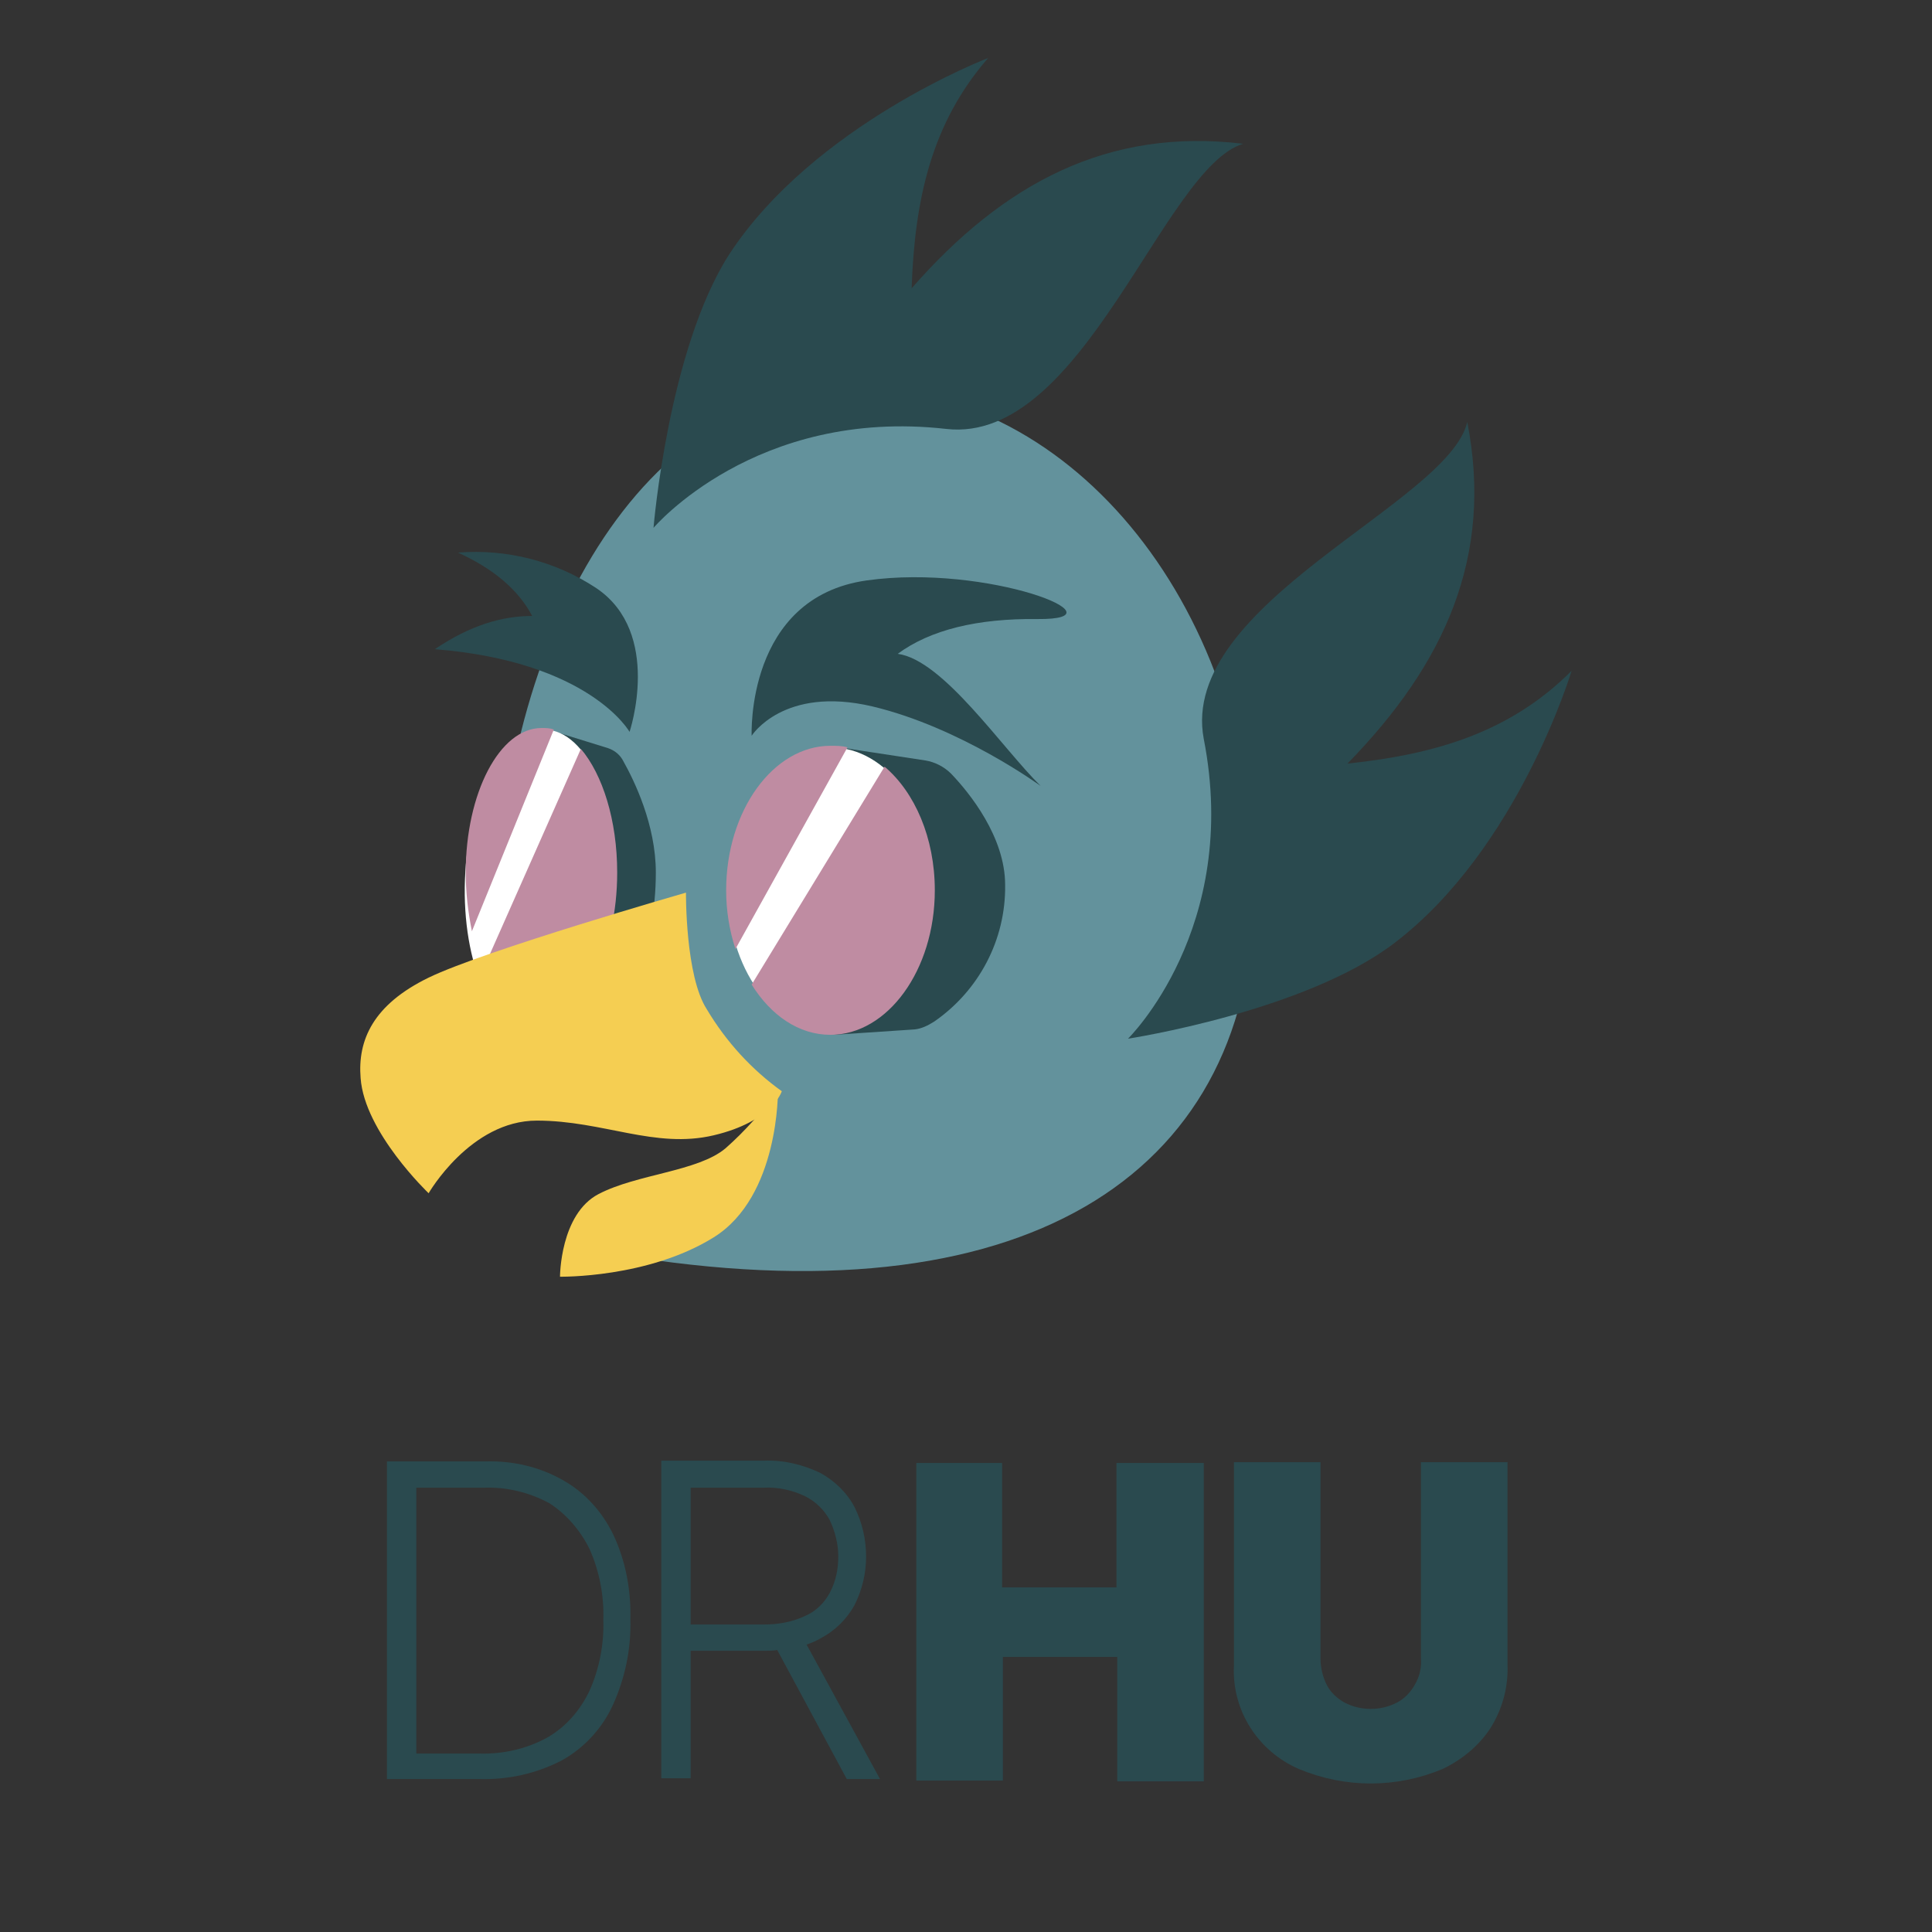
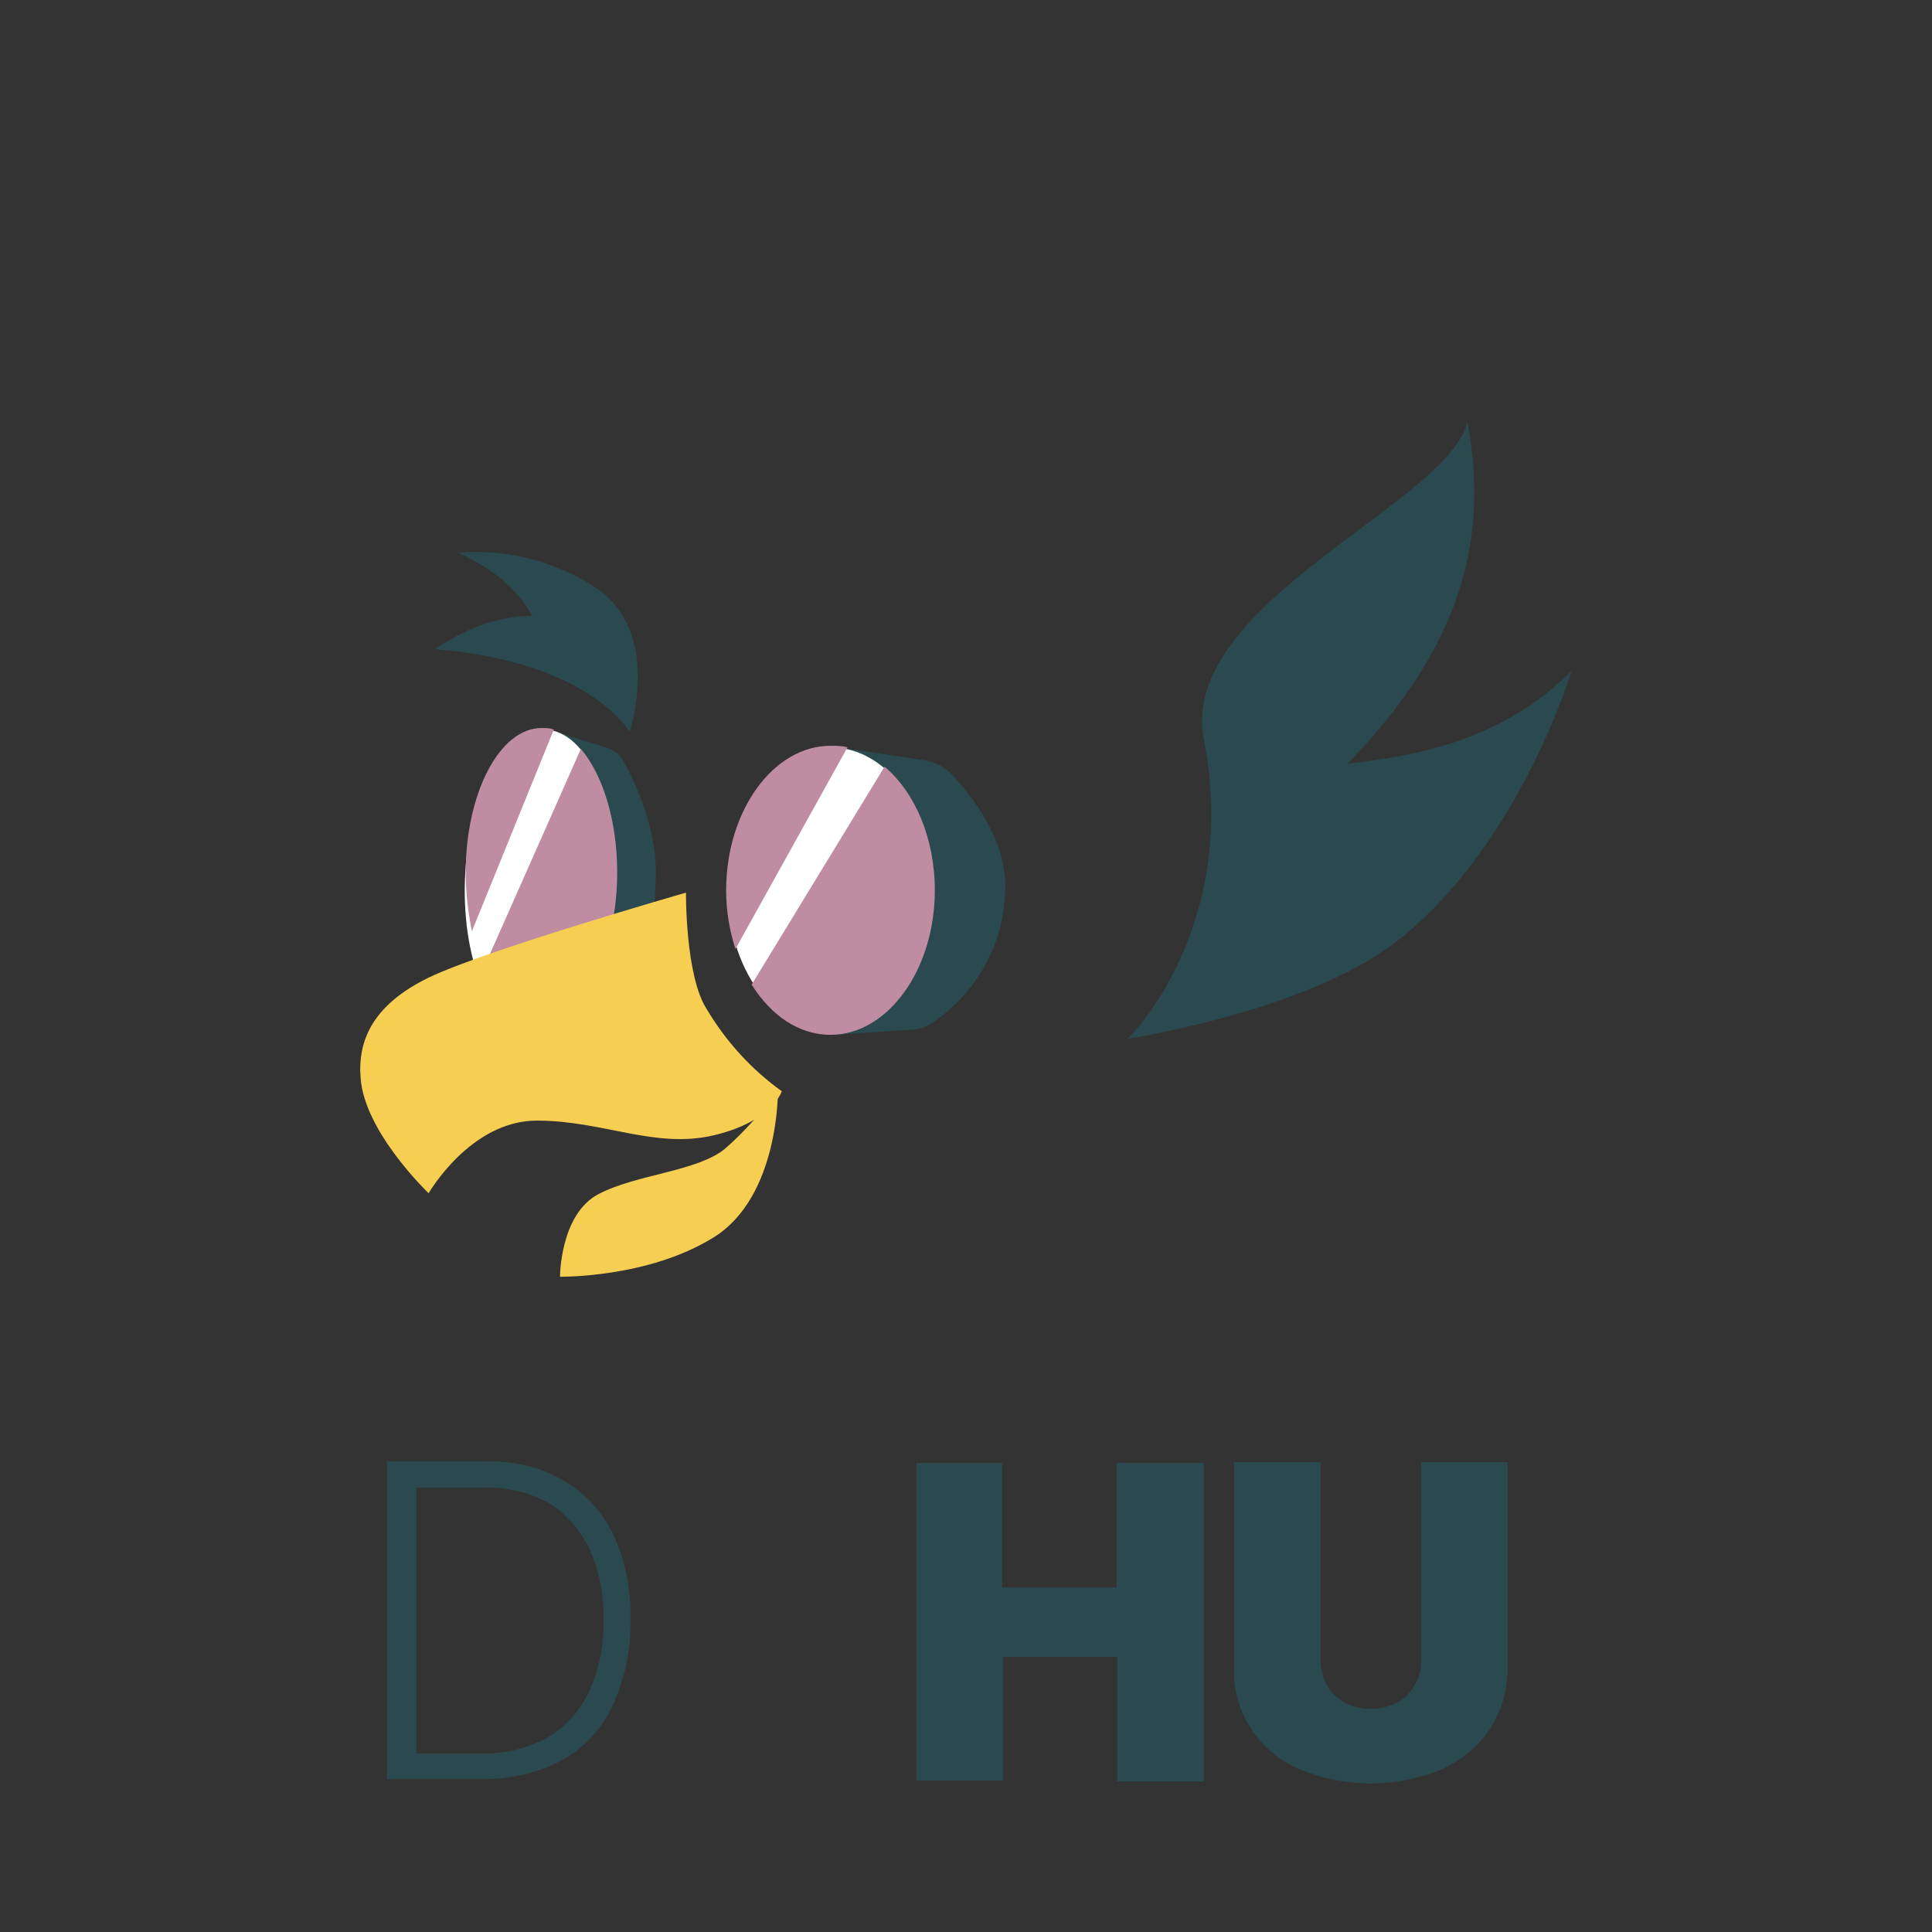
<svg xmlns="http://www.w3.org/2000/svg" version="1.1" id="DR_HU_Logo" x="0px" y="0px" viewBox="0 0 250 250" style="enable-background:new 0 0 250 250;" xml:space="preserve">
  <rect x="0" y="0" width="250" height="250" fill="#333333" stroke="none" />
  <style type="text/css">
	.st0{fill:#2A4A4F;}
	.st1{fill:#63929C;}
	.st2{fill:#F5CE52;}
	.st3{fill:#FFFFFF;}
	.st4{fill:#BF8CA2;}
</style>
  <g id="Schrift" transform="translate(50.072 189.107)">
    <path id="Path_17" class="st0" d="M94.4,0.2v16.1H79.6V0.2H68.5v41.1h11.2V25.3h14.8v16.1h11.2V0.2H94.4z" />
    <path id="Path_18" class="st0" d="M133.8,0.1h11.2v26.3c0.1,2.9-0.7,5.7-2.2,8.1c-1.5,2.3-3.7,4.1-6.2,5.3c-6,2.5-12.6,2.5-18.6,0   c-5.3-2.3-8.7-7.6-8.4-13.4V0.1h11.2v25.4c0,1.2,0.3,2.4,0.8,3.4c0.5,1,1.4,1.8,2.3,2.3c2.1,1.1,4.7,1.1,6.8,0   c1-0.5,1.8-1.4,2.3-2.3c0.6-1,0.9-2.2,0.8-3.4L133.8,0.1z" />
    <path id="Path_19" class="st0" d="M12,41.1H0V0h12.8c3.5-0.1,7,0.7,10.1,2.5c2.8,1.6,5,4.1,6.4,7c1.6,3.4,2.3,7.2,2.2,11   c0.1,3.8-0.7,7.6-2.3,11.1c-1.4,3-3.7,5.5-6.6,7.1C19.3,40.4,15.7,41.2,12,41.1 M3.8,37.8h8.1c3.1,0.1,6.2-0.6,8.9-2.1   c2.4-1.4,4.2-3.5,5.4-6c1.3-2.9,1.9-6.1,1.8-9.2c0.1-3.1-0.5-6.3-1.8-9.2C25,8.9,23.2,6.8,21,5.4c-2.6-1.4-5.5-2.1-8.4-2H3.8   L3.8,37.8z" />
-     <path id="Path_20" class="st0" d="M63.8,41.1l-9.5-17.4c0.6-0.2,1.3-0.5,1.8-0.8c1.9-1,3.4-2.5,4.4-4.3c1-2,1.5-4.1,1.5-6.3   c0-2.2-0.5-4.4-1.5-6.4c-1-1.9-2.6-3.4-4.4-4.4c-2.3-1.1-4.8-1.7-7.3-1.6H35.5v41.1h3.8V24.5h9.6c0.5,0,1.1,0,1.6-0.1l9,16.7   L63.8,41.1z M48.8,21.1h-9.5V3.4h9.4c1.9-0.1,3.7,0.3,5.4,1.1c1.4,0.7,2.5,1.8,3.2,3.1c0.7,1.5,1.1,3.1,1.1,4.7   c0,1.6-0.3,3.2-1.1,4.7c-0.7,1.3-1.8,2.4-3.2,3C52.4,20.8,50.6,21.1,48.8,21.1" />
  </g>
  <g id="Pinguin" transform="translate(46.564 7.505)">
-     <path id="Path_85" class="st1" d="M115.7,107.6c0,35.9-28.2,55.6-80,47.6c21.8-14.4,24.2-25.5-18-41.9c0-35.9,17.5-70.7,46.2-70.7   S115.7,71.7,115.7,107.6" />
    <path id="Path_86" class="st2" d="M25.9,157.7c0,0,0-8.1,5-10.7s12.8-2.9,16.4-5.9c2.5-2.2,4.8-4.8,6.8-7.5c0,0,0.2,13.7-8.3,19   S25.9,157.7,25.9,157.7" />
    <path id="Path_87" class="st0" d="M34.9,87.2c0,0-5.1-9.1-25.2-10.7c4.6-3.1,8.7-4.3,12.6-4.3c-1.8-3.4-5-6.1-9.6-8.2   c6.3-0.5,12.6,1.1,17.9,4.6C39.2,74.4,34.9,87.2,34.9,87.2" />
-     <path id="Path_88" class="st0" d="M50.7,87.7c0,0,4.1-6.5,15.6-3.8c11.4,2.7,21.8,10.3,21.8,10.3c-5-4.9-12.6-16.3-18.5-17.1   c4.2-3.1,10.3-4.6,18.1-4.5c11.7,0.1-6.4-7.2-22.1-5S50.7,87.7,50.7,87.7" />
    <path id="Path_89" class="st0" d="M61.3,126.4c0,0,3.6-1.6,4.7-3c2.3-2.9,4.4-7.7,4.7-15.6c0.2-7.4-2.4-12.3-5.1-15.2   c-1.1-1.3-4.8-3.7-2.9-3.3l10.5,1.6c1.2,0.2,2.4,0.8,3.3,1.7c2.4,2.5,7,8.2,7,14.4c0.1,7.1-3.4,13.7-9.2,17.7   c-0.8,0.5-1.6,0.9-2.5,1L61.3,126.4z" />
    <path id="Path_90" class="st0" d="M29.2,124.6c-1.2,0.3-2.1-1.4-1.4-2.8c1.4-2.9,2.7-7.7,2.8-15.6c0.1-7.4-1.5-12.3-3.1-15.2   c-0.7-1.3-3.7-4.3-2.5-3.9l7.1,2.2c0.9,0.3,1.6,0.9,2,1.7c1.4,2.5,4.2,8.2,4.2,14.4c0,10.2-3.9,15.8-5.6,17.7   c-0.4,0.5-0.9,0.8-1.5,1L29.2,124.6z" />
    <path id="Path_91" class="st0" d="M99.4,126.9c0,0,22.9-3.5,34.5-12.4c16-12.2,22.9-35.2,22.9-35.2c-7.9,7.9-17.5,10.8-29,12   c12.6-12.9,18.9-26.8,15.5-44.2c-2.4,10.5-37.4,23.5-34.1,41C114,112.6,99.4,126.9,99.4,126.9" />
-     <path id="Path_92" class="st0" d="M38,60.8c0,0,1.9-23.1,9.8-35.4C58.8,8.6,81.3,0,81.3,0c-7.3,8.4-9.5,18.2-9.9,29.8   C83.3,16.2,96.8,9,114.3,11.1C104,14.2,93.6,50,75.9,48C51.2,45.2,38,60.8,38,60.8" />
    <path id="Path_93" class="st3" d="M33,107c-0.4,10.9-5,19.6-10.4,19.4s-9.4-9.2-9-20.1s5-19.6,10.4-19.4S33.4,96.1,33,107" />
    <path id="Path_94" class="st3" d="M74.2,107.6c0,10.2-5.9,18.4-13.3,18.4s-13.3-8.3-13.3-18.4s5.9-18.4,13.3-18.4   S74.2,97.4,74.2,107.6" />
    <path id="Path_95" class="st4" d="M28.6,89.4l-12.5,28.2c1.8,4,4.5,6.5,7.4,6.5c5.4,0,9.8-8.4,9.8-18.7   C33.3,98.6,31.4,92.7,28.6,89.4" />
    <path id="Path_96" class="st4" d="M25.1,86.9c-0.5-0.2-1-0.2-1.6-0.2c-5.4,0-9.8,8.4-9.8,18.7c0,2.6,0.3,5.1,0.8,7.6L25.1,86.9z" />
    <path id="Path_97" class="st4" d="M67.9,91.7l-17.2,28.2c2.5,4,6.1,6.5,10.2,6.5c7.4,0,13.5-8.4,13.5-18.7   C74.4,100.9,71.8,95,67.9,91.7" />
    <path id="Path_98" class="st4" d="M63.1,89.2c-0.7-0.2-1.4-0.2-2.2-0.2c-7.4,0-13.5,8.4-13.5,18.7c0,2.6,0.4,5.1,1.2,7.6L63.1,89.2   z" />
    <path id="Path_99" class="st2" d="M42.2,108c0,0-26.1,7.5-33.3,11s-9.2,8.1-8.8,13c0.5,7,8.8,14.9,8.8,14.9s5.4-9.4,14-9.4   s15.3,3.7,22.9,1.9c7.6-1.8,8.8-5.7,8.8-5.7c-3.9-2.8-7.2-6.4-9.7-10.6C42.1,118.8,42.2,108,42.2,108" />
  </g>
</svg>